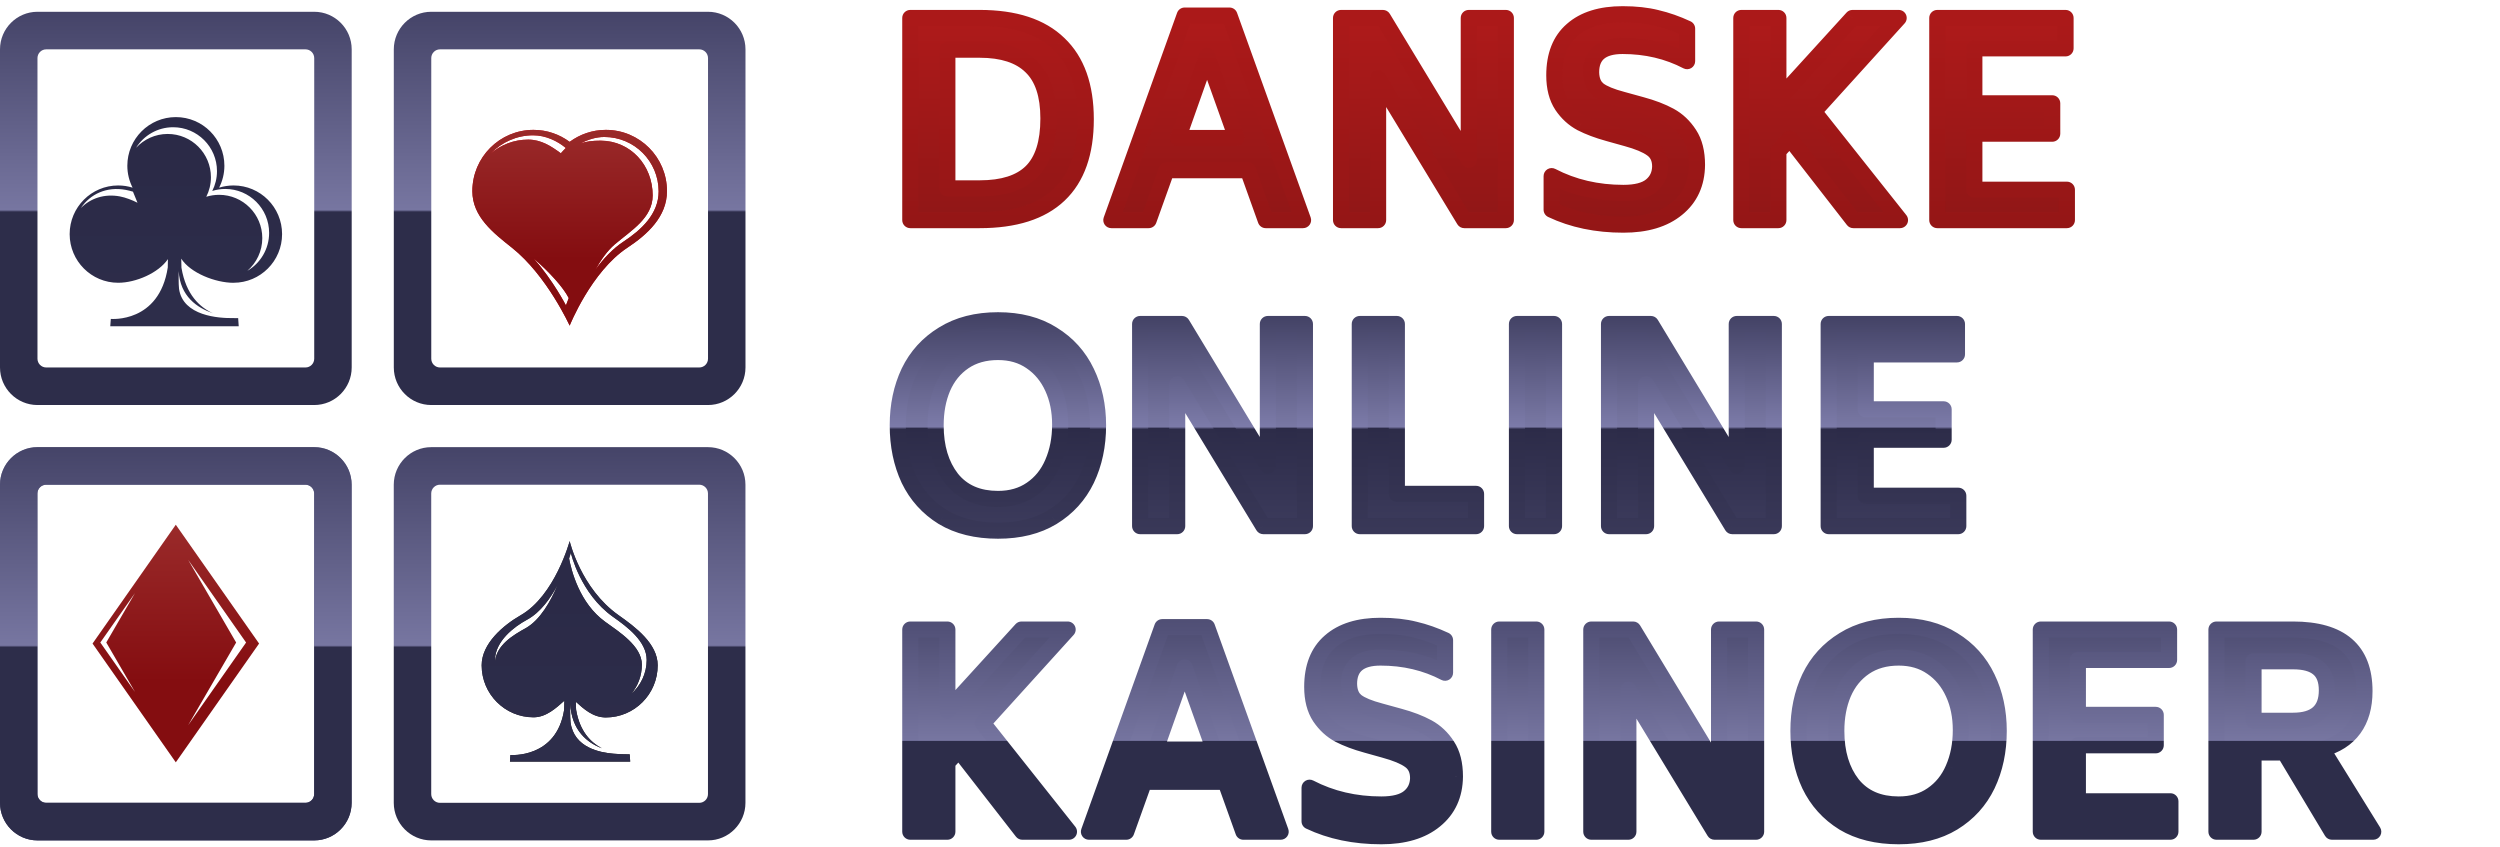
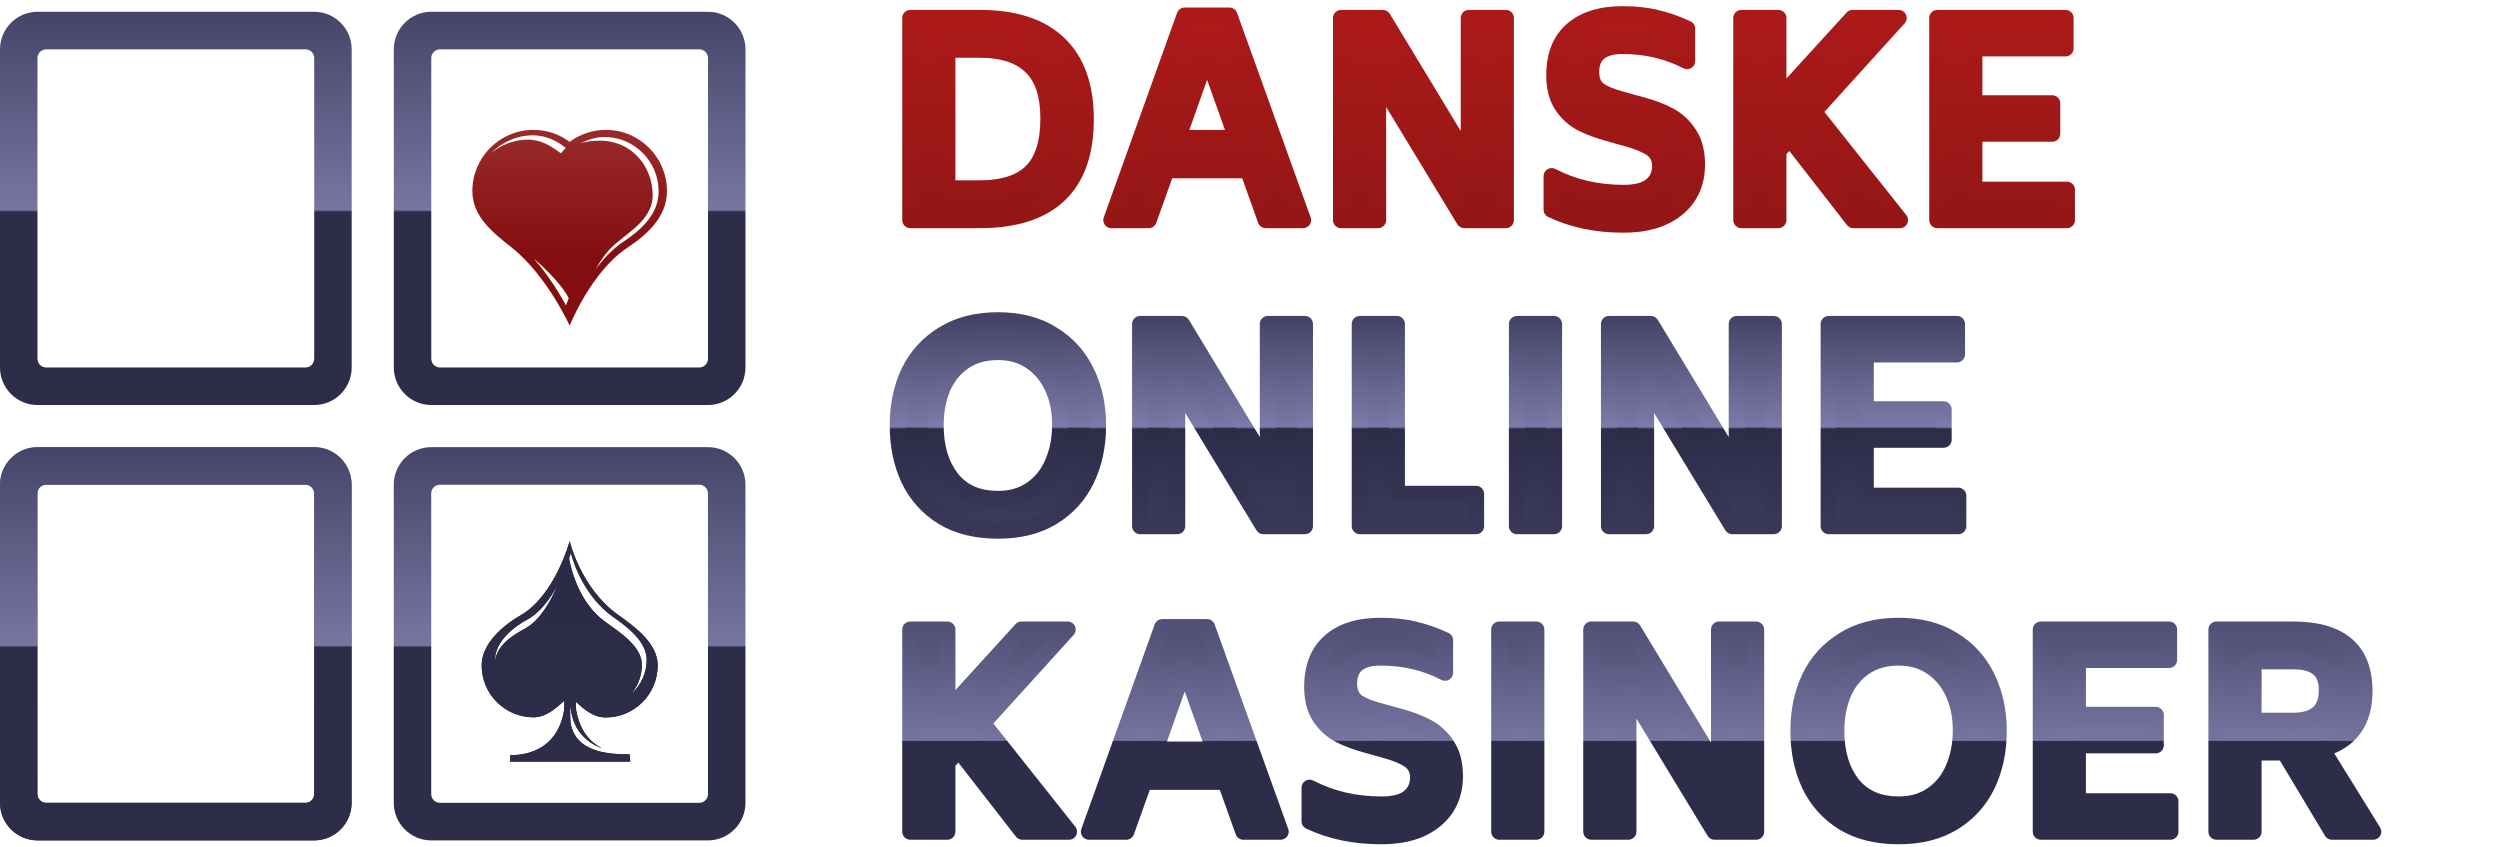
<svg xmlns="http://www.w3.org/2000/svg" width="180" height="61" viewBox="0 0 180 61" fill="none">
  <path d="M71.858 38.209C70.297 38.209 68.972 37.882 67.884 37.229C66.808 36.564 65.996 35.661 65.445 34.522C64.907 33.37 64.639 32.071 64.639 30.624C64.639 29.203 64.907 27.923 65.445 26.784C65.996 25.645 66.815 24.742 67.903 24.076C68.991 23.398 70.309 23.059 71.858 23.059C73.394 23.059 74.7 23.398 75.775 24.076C76.863 24.742 77.683 25.651 78.233 26.803C78.784 27.942 79.059 29.216 79.059 30.624C79.059 32.071 78.784 33.37 78.233 34.522C77.683 35.661 76.863 36.564 75.775 37.229C74.7 37.882 73.394 38.209 71.858 38.209ZM71.858 35.924C72.793 35.924 73.593 35.693 74.258 35.232C74.937 34.772 75.449 34.138 75.794 33.331C76.153 32.512 76.332 31.59 76.332 30.566C76.332 29.581 76.153 28.698 75.794 27.917C75.436 27.123 74.918 26.496 74.239 26.035C73.574 25.574 72.78 25.344 71.858 25.344C70.898 25.344 70.079 25.574 69.4 26.035C68.722 26.496 68.21 27.129 67.864 27.936C67.532 28.73 67.365 29.626 67.365 30.624C67.365 32.199 67.749 33.479 68.517 34.464C69.298 35.437 70.412 35.924 71.858 35.924ZM93.955 23.328V37.882H90.96L84.758 27.667V37.882H82.089V23.328H85.103L91.286 33.543V23.328H93.955ZM106.277 35.559V37.882H97.905V23.328H100.574V35.559H106.277ZM109.221 23.328H111.89V37.882H109.221V23.328ZM127.715 23.328V37.882H124.72L118.518 27.667V37.882H115.849V23.328H118.864L125.046 33.543V23.328H127.715ZM140.997 35.693V37.882H131.665V23.328H140.901V25.517H134.334V29.472H139.941V31.661H134.334V35.693H140.997ZM69.036 54.007L68.21 54.909V59.882H65.541V45.328H68.21V51.184L73.548 45.328H76.87L70.764 52.067L76.966 59.882H73.606L69.036 54.007ZM88.234 56.291H82.378L81.091 59.882H78.403L83.683 45.155H86.909L92.209 59.882H89.52L88.234 56.291ZM87.408 53.968L85.296 48.054L83.203 53.968H87.408ZM99.454 60.209C97.522 60.209 95.8 59.85 94.289 59.133V56.714C95.838 57.52 97.56 57.924 99.454 57.924C100.363 57.924 101.029 57.751 101.451 57.405C101.874 57.059 102.091 56.599 102.104 56.023C102.104 55.459 101.906 55.037 101.509 54.755C101.125 54.474 100.511 54.218 99.666 53.987L98.36 53.623C97.618 53.418 96.971 53.175 96.421 52.893C95.87 52.598 95.409 52.176 95.038 51.626C94.667 51.062 94.481 50.339 94.481 49.456C94.481 48.022 94.91 46.934 95.768 46.192C96.626 45.436 97.835 45.059 99.397 45.059C100.331 45.059 101.151 45.148 101.855 45.328C102.572 45.494 103.301 45.75 104.044 46.096V48.438C102.648 47.709 101.099 47.344 99.397 47.344C97.886 47.344 97.131 47.977 97.131 49.245C97.144 49.808 97.317 50.224 97.65 50.493C97.995 50.761 98.584 51.005 99.416 51.222L100.741 51.587C101.547 51.805 102.232 52.067 102.796 52.374C103.359 52.682 103.826 53.123 104.197 53.699C104.568 54.263 104.754 54.999 104.754 55.907C104.741 57.239 104.261 58.288 103.314 59.056C102.379 59.825 101.093 60.209 99.454 60.209ZM107.946 45.328H110.615V59.882H107.946V45.328ZM126.44 45.328V59.882H123.445L117.243 49.667V59.882H114.574V45.328H117.589L123.771 55.543V45.328H126.44ZM136.707 60.209C135.146 60.209 133.821 59.882 132.733 59.229C131.658 58.564 130.845 57.661 130.294 56.522C129.757 55.37 129.488 54.071 129.488 52.624C129.488 51.203 129.757 49.923 130.294 48.784C130.845 47.645 131.664 46.742 132.752 46.076C133.84 45.398 135.159 45.059 136.707 45.059C138.244 45.059 139.549 45.398 140.624 46.076C141.713 46.742 142.532 47.651 143.082 48.803C143.633 49.942 143.908 51.216 143.908 52.624C143.908 54.071 143.633 55.37 143.082 56.522C142.532 57.661 141.713 58.564 140.624 59.229C139.549 59.882 138.244 60.209 136.707 60.209ZM136.707 57.924C137.642 57.924 138.442 57.693 139.108 57.232C139.786 56.772 140.298 56.138 140.644 55.331C141.002 54.512 141.181 53.59 141.181 52.566C141.181 51.581 141.002 50.697 140.644 49.917C140.285 49.123 139.767 48.496 139.088 48.035C138.423 47.574 137.629 47.344 136.707 47.344C135.747 47.344 134.928 47.574 134.25 48.035C133.571 48.496 133.059 49.129 132.714 49.936C132.381 50.73 132.214 51.626 132.214 52.624C132.214 54.199 132.598 55.479 133.366 56.464C134.147 57.437 135.261 57.924 136.707 57.924ZM156.27 57.693V59.882H146.938V45.328H156.174V47.517H149.607V51.472H155.214V53.661H149.607V57.693H156.27ZM164.481 54.179H162.254V59.882H159.585V45.328H165.096C168.526 45.328 170.242 46.806 170.242 49.763C170.242 50.864 169.986 51.766 169.474 52.47C168.962 53.175 168.2 53.661 167.189 53.93L170.875 59.882H167.899L164.481 54.179ZM162.254 51.894H165.096C166.722 51.894 167.534 51.165 167.534 49.705C167.534 48.976 167.33 48.444 166.92 48.112C166.523 47.779 165.915 47.612 165.096 47.612H162.254V51.894Z" fill="url(#paint0_linear_3507_6250)" />
  <path d="M67.884 37.229L67.578 37.722L67.585 37.727L67.884 37.229ZM65.445 34.522L64.92 34.767L64.923 34.774L65.445 34.522ZM65.445 26.784L64.923 26.532L64.921 26.536L65.445 26.784ZM67.903 24.076L68.205 24.571L68.21 24.568L67.903 24.076ZM75.775 24.076L75.466 24.567L75.473 24.571L75.775 24.076ZM78.233 26.803L77.71 27.053L77.711 27.055L78.233 26.803ZM78.233 34.522L78.755 34.774L78.756 34.772L78.233 34.522ZM75.775 37.229L76.076 37.725L76.078 37.724L75.775 37.229ZM74.258 35.232L73.933 34.753L73.928 34.756L74.258 35.232ZM75.794 33.331L75.263 33.099L75.262 33.103L75.794 33.331ZM75.794 27.917L75.266 28.155L75.268 28.159L75.794 27.917ZM74.239 26.035L73.909 26.512L73.913 26.515L74.239 26.035ZM69.4 26.035L69.075 25.555L69.075 25.555L69.4 26.035ZM67.864 27.936L67.332 27.707L67.33 27.712L67.864 27.936ZM68.517 34.464L68.06 34.821L68.065 34.827L68.517 34.464ZM71.858 37.629C70.377 37.629 69.161 37.32 68.182 36.732L67.585 37.727C68.782 38.445 70.216 38.788 71.858 38.788V37.629ZM68.189 36.736C67.207 36.129 66.47 35.31 65.967 34.27L64.923 34.774C65.521 36.013 66.409 36.999 67.578 37.722L68.189 36.736ZM65.971 34.277C65.473 33.211 65.219 31.997 65.219 30.624H64.059C64.059 32.144 64.341 33.528 64.92 34.767L65.971 34.277ZM65.219 30.624C65.219 29.278 65.473 28.084 65.969 27.031L64.921 26.536C64.342 27.762 64.059 29.128 64.059 30.624H65.219ZM65.967 27.036C66.469 25.998 67.212 25.179 68.205 24.571L67.6 23.582C66.418 24.305 65.522 25.291 64.923 26.532L65.967 27.036ZM68.21 24.568C69.188 23.958 70.395 23.639 71.858 23.639V22.479C70.224 22.479 68.794 22.838 67.596 23.584L68.21 24.568ZM71.858 23.639C73.308 23.639 74.501 23.958 75.466 24.567L76.085 23.586C74.899 22.838 73.481 22.479 71.858 22.479V23.639ZM75.473 24.571C76.465 25.178 77.208 26.002 77.71 27.053L78.756 26.553C78.158 25.3 77.262 24.306 76.078 23.582L75.473 24.571ZM77.711 27.055C78.219 28.107 78.479 29.293 78.479 30.624H79.639C79.639 29.139 79.348 27.777 78.755 26.551L77.711 27.055ZM78.479 30.624C78.479 31.995 78.218 33.208 77.71 34.272L78.756 34.772C79.349 33.532 79.639 32.145 79.639 30.624H78.479ZM77.711 34.27C77.209 35.308 76.467 36.127 75.473 36.735L76.078 37.724C77.26 37.001 78.156 36.014 78.755 34.774L77.711 34.27ZM75.474 36.734C74.508 37.32 73.312 37.629 71.858 37.629V38.788C73.477 38.788 74.892 38.444 76.076 37.725L75.474 36.734ZM71.858 36.503C72.892 36.503 73.811 36.247 74.588 35.709L73.928 34.756C73.374 35.139 72.694 35.344 71.858 35.344V36.503ZM74.584 35.712C75.361 35.184 75.941 34.461 76.328 33.56L75.262 33.103C74.956 33.815 74.513 34.358 73.933 34.753L74.584 35.712ZM76.326 33.564C76.721 32.661 76.912 31.659 76.912 30.566H75.752C75.752 31.522 75.585 32.363 75.263 33.099L76.326 33.564ZM76.912 30.566C76.912 29.509 76.72 28.542 76.322 27.675L75.268 28.159C75.586 28.853 75.752 29.652 75.752 30.566H76.912ZM76.323 27.678C75.923 26.793 75.338 26.08 74.565 25.555L73.913 26.515C74.498 26.912 74.949 27.453 75.266 28.155L76.323 27.678ZM74.569 25.558C73.794 25.021 72.881 24.764 71.858 24.764V25.924C72.679 25.924 73.353 26.127 73.909 26.512L74.569 25.558ZM71.858 24.764C70.802 24.764 69.865 25.019 69.075 25.555L69.726 26.515C70.293 26.13 70.994 25.924 71.858 25.924V24.764ZM69.075 25.555C68.298 26.083 67.718 26.807 67.332 27.707L68.397 28.164C68.703 27.452 69.146 26.909 69.726 26.515L69.075 25.555ZM67.33 27.712C66.963 28.587 66.785 29.561 66.785 30.624H67.945C67.945 29.69 68.1 28.872 68.399 28.16L67.33 27.712ZM66.785 30.624C66.785 32.294 67.194 33.709 68.06 34.821L68.975 34.108C68.305 33.248 67.945 32.103 67.945 30.624H66.785ZM68.065 34.827C68.974 35.96 70.267 36.503 71.858 36.503V35.344C70.556 35.344 69.622 34.914 68.969 34.101L68.065 34.827ZM93.955 23.328H94.535C94.535 23.007 94.275 22.748 93.955 22.748V23.328ZM93.955 37.882V38.462C94.275 38.462 94.535 38.202 94.535 37.882H93.955ZM90.96 37.882L90.464 38.183C90.569 38.356 90.757 38.462 90.96 38.462V37.882ZM84.758 27.667L85.253 27.366C85.118 27.144 84.852 27.039 84.601 27.109C84.351 27.179 84.178 27.407 84.178 27.667H84.758ZM84.758 37.882V38.462C85.078 38.462 85.338 38.202 85.338 37.882H84.758ZM82.089 37.882H81.509C81.509 38.202 81.768 38.462 82.089 38.462V37.882ZM82.089 23.328V22.748C81.768 22.748 81.509 23.007 81.509 23.328H82.089ZM85.103 23.328L85.599 23.027C85.494 22.854 85.306 22.748 85.103 22.748V23.328ZM91.286 33.543L90.79 33.843C90.925 34.066 91.191 34.171 91.442 34.101C91.692 34.031 91.866 33.803 91.866 33.543H91.286ZM91.286 23.328V22.748C90.966 22.748 90.706 23.007 90.706 23.328H91.286ZM93.375 23.328V37.882H94.535V23.328H93.375ZM93.955 37.302H90.96V38.462H93.955V37.302ZM91.455 37.581L85.253 27.366L84.262 27.968L90.464 38.183L91.455 37.581ZM84.178 27.667V37.882H85.338V27.667H84.178ZM84.758 37.302H82.089V38.462H84.758V37.302ZM82.668 37.882V23.328H81.509V37.882H82.668ZM82.089 23.907H85.103V22.748H82.089V23.907ZM84.607 23.628L90.79 33.843L91.782 33.242L85.599 23.027L84.607 23.628ZM91.866 33.543V23.328H90.706V33.543H91.866ZM91.286 23.907H93.955V22.748H91.286V23.907ZM106.277 35.559H106.856C106.856 35.239 106.597 34.979 106.277 34.979V35.559ZM106.277 37.882V38.462C106.597 38.462 106.856 38.202 106.856 37.882H106.277ZM97.905 37.882H97.325C97.325 38.202 97.585 38.462 97.905 38.462V37.882ZM97.905 23.328V22.748C97.585 22.748 97.325 23.007 97.325 23.328H97.905ZM100.574 23.328H101.154C101.154 23.007 100.894 22.748 100.574 22.748V23.328ZM100.574 35.559H99.994C99.994 35.879 100.254 36.139 100.574 36.139V35.559ZM105.697 35.559V37.882H106.856V35.559H105.697ZM106.277 37.302H97.905V38.462H106.277V37.302ZM98.485 37.882V23.328H97.325V37.882H98.485ZM97.905 23.907H100.574V22.748H97.905V23.907ZM99.994 23.328V35.559H101.154V23.328H99.994ZM100.574 36.139H106.277V34.979H100.574V36.139ZM109.221 23.328V22.748C108.901 22.748 108.641 23.007 108.641 23.328H109.221ZM111.89 23.328H112.47C112.47 23.007 112.21 22.748 111.89 22.748V23.328ZM111.89 37.882V38.462C112.21 38.462 112.47 38.202 112.47 37.882H111.89ZM109.221 37.882H108.641C108.641 38.202 108.901 38.462 109.221 38.462V37.882ZM109.221 23.907H111.89V22.748H109.221V23.907ZM111.31 23.328V37.882H112.47V23.328H111.31ZM111.89 37.302H109.221V38.462H111.89V37.302ZM109.801 37.882V23.328H108.641V37.882H109.801ZM127.715 23.328H128.295C128.295 23.007 128.036 22.748 127.715 22.748V23.328ZM127.715 37.882V38.462C128.036 38.462 128.295 38.202 128.295 37.882H127.715ZM124.72 37.882L124.224 38.183C124.33 38.356 124.517 38.462 124.72 38.462V37.882ZM118.518 27.667L119.014 27.366C118.879 27.144 118.612 27.039 118.362 27.109C118.111 27.179 117.938 27.407 117.938 27.667H118.518ZM118.518 37.882V38.462C118.838 38.462 119.098 38.202 119.098 37.882H118.518ZM115.849 37.882H115.269C115.269 38.202 115.529 38.462 115.849 38.462V37.882ZM115.849 23.328V22.748C115.529 22.748 115.269 23.007 115.269 23.328H115.849ZM118.864 23.328L119.36 23.027C119.255 22.854 119.067 22.748 118.864 22.748V23.328ZM125.046 33.543L124.55 33.843C124.685 34.066 124.952 34.171 125.202 34.101C125.453 34.031 125.626 33.803 125.626 33.543H125.046ZM125.046 23.328V22.748C124.726 22.748 124.467 23.007 124.467 23.328H125.046ZM127.136 23.328V37.882H128.295V23.328H127.136ZM127.715 37.302H124.72V38.462H127.715V37.302ZM125.216 37.581L119.014 27.366L118.022 27.968L124.224 38.183L125.216 37.581ZM117.938 27.667V37.882H119.098V27.667H117.938ZM118.518 37.302H115.849V38.462H118.518V37.302ZM116.429 37.882V23.328H115.269V37.882H116.429ZM115.849 23.907H118.864V22.748H115.849V23.907ZM118.368 23.628L124.55 33.843L125.542 33.242L119.36 23.027L118.368 23.628ZM125.626 33.543V23.328H124.467V33.543H125.626ZM125.046 23.907H127.715V22.748H125.046V23.907ZM140.997 35.693H141.577C141.577 35.373 141.317 35.113 140.997 35.113V35.693ZM140.997 37.882V38.462C141.317 38.462 141.577 38.202 141.577 37.882H140.997ZM131.665 37.882H131.085C131.085 38.202 131.345 38.462 131.665 38.462V37.882ZM131.665 23.328V22.748C131.345 22.748 131.085 23.007 131.085 23.328H131.665ZM140.901 23.328H141.481C141.481 23.007 141.221 22.748 140.901 22.748V23.328ZM140.901 25.517V26.096C141.221 26.096 141.481 25.837 141.481 25.517H140.901ZM134.334 25.517V24.937C134.014 24.937 133.754 25.196 133.754 25.517H134.334ZM134.334 29.472H133.754C133.754 29.792 134.014 30.052 134.334 30.052V29.472ZM139.941 29.472H140.521C140.521 29.152 140.261 28.892 139.941 28.892V29.472ZM139.941 31.661V32.241C140.261 32.241 140.521 31.981 140.521 31.661H139.941ZM134.334 31.661V31.081C134.014 31.081 133.754 31.341 133.754 31.661H134.334ZM134.334 35.693H133.754C133.754 36.013 134.014 36.273 134.334 36.273V35.693ZM140.417 35.693V37.882H141.577V35.693H140.417ZM140.997 37.302H131.665V38.462H140.997V37.302ZM132.245 37.882V23.328H131.085V37.882H132.245ZM131.665 23.907H140.901V22.748H131.665V23.907ZM140.321 23.328V25.517H141.481V23.328H140.321ZM140.901 24.937H134.334V26.096H140.901V24.937ZM133.754 25.517V29.472H134.914V25.517H133.754ZM134.334 30.052H139.941V28.892H134.334V30.052ZM139.361 29.472V31.661H140.521V29.472H139.361ZM139.941 31.081H134.334V32.241H139.941V31.081ZM133.754 31.661V35.693H134.914V31.661H133.754ZM134.334 36.273H140.997V35.113H134.334V36.273ZM69.036 54.007L69.493 53.651C69.388 53.516 69.23 53.434 69.059 53.427C68.888 53.42 68.723 53.489 68.608 53.615L69.036 54.007ZM68.21 54.909L67.782 54.518C67.684 54.624 67.63 54.764 67.63 54.909H68.21ZM68.21 59.882V60.462C68.53 60.462 68.79 60.202 68.79 59.882H68.21ZM65.541 59.882H64.961C64.961 60.202 65.221 60.462 65.541 60.462V59.882ZM65.541 45.328V44.748C65.221 44.748 64.961 45.007 64.961 45.328H65.541ZM68.21 45.328H68.79C68.79 45.007 68.53 44.748 68.21 44.748V45.328ZM68.21 51.184H67.63C67.63 51.423 67.777 51.638 68.001 51.725C68.224 51.811 68.477 51.752 68.639 51.575L68.21 51.184ZM73.548 45.328V44.748C73.385 44.748 73.229 44.816 73.12 44.937L73.548 45.328ZM76.87 45.328L77.299 45.717C77.454 45.547 77.493 45.302 77.4 45.093C77.307 44.883 77.099 44.748 76.87 44.748V45.328ZM70.764 52.067L70.334 51.678C70.144 51.888 70.133 52.205 70.31 52.428L70.764 52.067ZM76.966 59.882V60.462C77.188 60.462 77.391 60.335 77.488 60.134C77.585 59.934 77.558 59.696 77.42 59.522L76.966 59.882ZM73.606 59.882L73.148 60.238C73.258 60.379 73.427 60.462 73.606 60.462V59.882ZM68.608 53.615L67.782 54.518L68.638 55.3L69.463 54.398L68.608 53.615ZM67.63 54.909V59.882H68.79V54.909H67.63ZM68.21 59.302H65.541V60.462H68.21V59.302ZM66.121 59.882V45.328H64.961V59.882H66.121ZM65.541 45.907H68.21V44.748H65.541V45.907ZM67.63 45.328V51.184H68.79V45.328H67.63ZM68.639 51.575L73.977 45.718L73.12 44.937L67.781 50.793L68.639 51.575ZM73.548 45.907H76.87V44.748H73.548V45.907ZM76.44 44.938L70.334 51.678L71.194 52.456L77.299 45.717L76.44 44.938ZM70.31 52.428L76.512 60.242L77.42 59.522L71.218 51.707L70.31 52.428ZM76.966 59.302H73.606V60.462H76.966V59.302ZM74.063 59.526L69.493 53.651L68.578 54.362L73.148 60.238L74.063 59.526ZM88.234 56.291L88.78 56.096C88.697 55.865 88.479 55.712 88.234 55.712V56.291ZM82.378 56.291V55.712C82.133 55.712 81.914 55.865 81.832 56.096L82.378 56.291ZM81.091 59.882V60.462C81.336 60.462 81.554 60.308 81.637 60.078L81.091 59.882ZM78.403 59.882L77.857 59.686C77.793 59.864 77.82 60.062 77.929 60.216C78.037 60.37 78.214 60.462 78.403 60.462V59.882ZM83.683 45.155V44.575C83.439 44.575 83.22 44.729 83.137 44.959L83.683 45.155ZM86.909 45.155L87.455 44.958C87.372 44.728 87.154 44.575 86.909 44.575V45.155ZM92.209 59.882V60.462C92.397 60.462 92.574 60.37 92.683 60.215C92.791 60.061 92.818 59.863 92.754 59.686L92.209 59.882ZM89.52 59.882L88.975 60.078C89.057 60.308 89.276 60.462 89.52 60.462V59.882ZM87.408 53.968V54.548C87.597 54.548 87.774 54.456 87.882 54.302C87.991 54.148 88.018 53.951 87.954 53.773L87.408 53.968ZM85.296 48.054L85.842 47.859C85.76 47.628 85.541 47.474 85.295 47.474C85.05 47.475 84.831 47.629 84.749 47.861L85.296 48.054ZM83.203 53.968L82.657 53.775C82.594 53.952 82.621 54.149 82.73 54.303C82.838 54.456 83.015 54.548 83.203 54.548V53.968ZM88.234 55.712H82.378V56.871H88.234V55.712ZM81.832 56.096L80.545 59.687L81.637 60.078L82.923 56.487L81.832 56.096ZM81.091 59.302H78.403V60.462H81.091V59.302ZM78.949 60.078L84.229 45.35L83.137 44.959L77.857 59.686L78.949 60.078ZM83.683 45.735H86.909V44.575H83.683V45.735ZM86.364 45.351L91.663 60.078L92.754 59.686L87.455 44.958L86.364 45.351ZM92.209 59.302H89.52V60.462H92.209V59.302ZM90.066 59.687L88.78 56.096L87.688 56.487L88.975 60.078L90.066 59.687ZM87.954 53.773L85.842 47.859L84.75 48.249L86.862 54.163L87.954 53.773ZM84.749 47.861L82.657 53.775L83.75 54.162L85.843 48.248L84.749 47.861ZM83.203 54.548H87.408V53.388H83.203V54.548ZM94.289 59.133H93.71C93.71 59.357 93.838 59.561 94.041 59.657L94.289 59.133ZM94.289 56.714L94.557 56.2C94.377 56.106 94.162 56.113 93.989 56.218C93.815 56.323 93.71 56.511 93.71 56.714H94.289ZM101.451 57.405L101.084 56.956L101.084 56.956L101.451 57.405ZM102.104 56.023L102.684 56.035V56.023H102.104ZM101.509 54.755L101.166 55.223L101.173 55.228L101.509 54.755ZM99.666 53.987L99.51 54.546L99.513 54.547L99.666 53.987ZM98.36 53.623L98.516 53.064L98.514 53.063L98.36 53.623ZM96.421 52.893L96.147 53.404L96.157 53.409L96.421 52.893ZM95.038 51.626L94.554 51.945L94.558 51.95L95.038 51.626ZM95.768 46.192L96.147 46.63L96.151 46.627L95.768 46.192ZM101.855 45.328L101.712 45.89L101.724 45.892L101.855 45.328ZM104.044 46.096H104.623C104.623 45.87 104.493 45.665 104.288 45.57L104.044 46.096ZM104.044 48.438L103.775 48.952C103.955 49.046 104.17 49.039 104.344 48.934C104.517 48.829 104.623 48.641 104.623 48.438H104.044ZM97.131 49.245H96.551L96.552 49.258L97.131 49.245ZM97.65 50.493L97.285 50.944L97.294 50.95L97.65 50.493ZM99.416 51.222L99.57 50.663L99.563 50.661L99.416 51.222ZM100.741 51.587L100.587 52.146L100.59 52.147L100.741 51.587ZM102.796 52.374L103.073 51.865L103.073 51.865L102.796 52.374ZM104.197 53.699L103.71 54.013L103.713 54.018L104.197 53.699ZM104.754 55.907L105.334 55.913V55.907H104.754ZM103.314 59.056L102.949 58.606L102.946 58.608L103.314 59.056ZM99.454 59.629C97.594 59.629 95.96 59.284 94.538 58.609L94.041 59.657C95.64 60.416 97.449 60.788 99.454 60.788V59.629ZM94.869 59.133V56.714H93.71V59.133H94.869ZM94.022 57.228C95.66 58.081 97.475 58.503 99.454 58.503V57.344C97.645 57.344 96.016 56.959 94.557 56.2L94.022 57.228ZM99.454 58.503C100.415 58.503 101.243 58.325 101.819 57.854L101.084 56.956C100.815 57.177 100.311 57.344 99.454 57.344V58.503ZM101.819 57.854C102.38 57.394 102.668 56.77 102.684 56.035L101.525 56.01C101.515 56.427 101.367 56.725 101.084 56.956L101.819 57.854ZM102.684 56.023C102.684 55.306 102.42 54.691 101.845 54.282L101.173 55.228C101.391 55.383 101.524 55.613 101.524 56.023H102.684ZM101.852 54.288C101.381 53.943 100.684 53.664 99.818 53.428L99.513 54.547C100.337 54.771 100.869 55.005 101.166 55.223L101.852 54.288ZM99.822 53.429L98.516 53.064L98.204 54.181L99.51 54.546L99.822 53.429ZM98.514 53.063C97.801 52.867 97.193 52.637 96.685 52.377L96.157 53.409C96.749 53.712 97.434 53.969 98.206 54.181L98.514 53.063ZM96.694 52.382C96.232 52.135 95.841 51.779 95.519 51.301L94.558 51.95C94.978 52.573 95.508 53.062 96.147 53.404L96.694 52.382ZM95.522 51.306C95.23 50.863 95.061 50.26 95.061 49.456H93.901C93.901 50.418 94.104 51.261 94.554 51.945L95.522 51.306ZM95.061 49.456C95.061 48.143 95.449 47.234 96.147 46.63L95.388 45.753C94.371 46.634 93.901 47.902 93.901 49.456H95.061ZM96.151 46.627C96.869 45.994 97.924 45.639 99.397 45.639V44.479C97.746 44.479 96.382 44.879 95.385 45.756L96.151 46.627ZM99.397 45.639C100.296 45.639 101.065 45.725 101.712 45.889L101.998 44.766C101.236 44.572 100.367 44.479 99.397 44.479V45.639ZM101.724 45.892C102.397 46.049 103.089 46.291 103.799 46.621L104.288 45.57C103.513 45.209 102.746 44.939 101.986 44.763L101.724 45.892ZM103.464 46.096V48.438H104.623V46.096H103.464ZM104.312 47.924C102.827 47.148 101.185 46.764 99.397 46.764V47.923C101.014 47.923 102.469 48.269 103.775 48.952L104.312 47.924ZM99.397 46.764C98.575 46.764 97.85 46.934 97.325 47.375C96.78 47.832 96.551 48.492 96.551 49.245H97.711C97.711 48.73 97.86 48.44 98.07 48.263C98.3 48.07 98.709 47.923 99.397 47.923V46.764ZM96.552 49.258C96.567 49.934 96.781 50.536 97.285 50.944L98.014 50.042C97.853 49.911 97.721 49.682 97.711 49.231L96.552 49.258ZM97.294 50.95C97.736 51.294 98.421 51.561 99.269 51.783L99.563 50.661C98.748 50.448 98.254 50.228 98.006 50.035L97.294 50.95ZM99.262 51.781L100.587 52.146L100.895 51.028L99.57 50.663L99.262 51.781ZM100.59 52.147C101.365 52.356 102.005 52.603 102.518 52.883L103.073 51.865C102.46 51.531 101.73 51.254 100.892 51.027L100.59 52.147ZM102.518 52.883C102.99 53.141 103.387 53.513 103.71 54.013L104.685 53.385C104.265 52.733 103.727 52.222 103.073 51.865L102.518 52.883ZM103.713 54.018C104.004 54.459 104.174 55.074 104.174 55.907H105.334C105.334 54.924 105.133 54.066 104.681 53.38L103.713 54.018ZM104.174 55.902C104.163 57.078 103.748 57.958 102.949 58.606L103.679 59.507C104.774 58.619 105.32 57.399 105.334 55.913L104.174 55.902ZM102.946 58.608C102.147 59.265 101.006 59.629 99.454 59.629V60.788C101.18 60.788 102.612 60.384 103.682 59.504L102.946 58.608ZM107.946 45.328V44.748C107.626 44.748 107.366 45.007 107.366 45.328H107.946ZM110.615 45.328H111.195C111.195 45.007 110.935 44.748 110.615 44.748V45.328ZM110.615 59.882V60.462C110.935 60.462 111.195 60.202 111.195 59.882H110.615ZM107.946 59.882H107.366C107.366 60.202 107.626 60.462 107.946 60.462V59.882ZM107.946 45.907H110.615V44.748H107.946V45.907ZM110.035 45.328V59.882H111.195V45.328H110.035ZM110.615 59.302H107.946V60.462H110.615V59.302ZM108.526 59.882V45.328H107.366V59.882H108.526ZM126.44 45.328H127.02C127.02 45.007 126.761 44.748 126.44 44.748V45.328ZM126.44 59.882V60.462C126.761 60.462 127.02 60.202 127.02 59.882H126.44ZM123.445 59.882L122.949 60.183C123.054 60.356 123.242 60.462 123.445 60.462V59.882ZM117.243 49.667L117.739 49.366C117.604 49.144 117.337 49.039 117.087 49.109C116.836 49.179 116.663 49.407 116.663 49.667H117.243ZM117.243 59.882V60.462C117.563 60.462 117.823 60.202 117.823 59.882H117.243ZM114.574 59.882H113.994C113.994 60.202 114.254 60.462 114.574 60.462V59.882ZM114.574 45.328V44.748C114.254 44.748 113.994 45.007 113.994 45.328H114.574ZM117.589 45.328L118.085 45.027C117.98 44.854 117.791 44.748 117.589 44.748V45.328ZM123.771 55.543L123.275 55.843C123.41 56.066 123.677 56.171 123.927 56.101C124.178 56.031 124.351 55.803 124.351 55.543H123.771ZM123.771 45.328V44.748C123.451 44.748 123.192 45.007 123.192 45.328H123.771ZM125.86 45.328V59.882H127.02V45.328H125.86ZM126.44 59.302H123.445V60.462H126.44V59.302ZM123.941 59.581L117.739 49.366L116.747 49.968L122.949 60.183L123.941 59.581ZM116.663 49.667V59.882H117.823V49.667H116.663ZM117.243 59.302H114.574V60.462H117.243V59.302ZM115.154 59.882V45.328H113.994V59.882H115.154ZM114.574 45.907H117.589V44.748H114.574V45.907ZM117.093 45.628L123.275 55.843L124.267 55.242L118.085 45.027L117.093 45.628ZM124.351 55.543V45.328H123.192V55.543H124.351ZM123.771 45.907H126.44V44.748H123.771V45.907ZM132.733 59.229L132.428 59.722L132.434 59.727L132.733 59.229ZM130.294 56.522L129.769 56.767L129.772 56.774L130.294 56.522ZM130.294 48.784L129.772 48.532L129.77 48.536L130.294 48.784ZM132.752 46.076L133.055 46.571L133.059 46.568L132.752 46.076ZM140.624 46.076L140.315 46.567L140.322 46.571L140.624 46.076ZM143.082 48.803L142.559 49.053L142.56 49.055L143.082 48.803ZM143.082 56.522L143.604 56.774L143.605 56.772L143.082 56.522ZM140.624 59.229L140.925 59.725L140.927 59.724L140.624 59.229ZM139.108 57.232L138.782 56.753L138.778 56.756L139.108 57.232ZM140.644 55.331L140.112 55.099L140.111 55.103L140.644 55.331ZM140.644 49.917L140.115 50.155L140.117 50.158L140.644 49.917ZM139.088 48.035L138.758 48.512L138.763 48.515L139.088 48.035ZM134.25 48.035L133.924 47.555L133.924 47.555L134.25 48.035ZM132.714 49.936L132.181 49.707L132.179 49.712L132.714 49.936ZM133.366 56.464L132.909 56.821L132.914 56.827L133.366 56.464ZM136.707 59.629C135.227 59.629 134.01 59.32 133.031 58.732L132.434 59.727C133.631 60.445 135.065 60.788 136.707 60.788V59.629ZM133.038 58.736C132.056 58.129 131.319 57.31 130.816 56.27L129.772 56.774C130.37 58.013 131.259 58.999 132.428 59.722L133.038 58.736ZM130.82 56.277C130.323 55.211 130.068 53.998 130.068 52.624H128.908C128.908 54.144 129.191 55.528 129.769 56.767L130.82 56.277ZM130.068 52.624C130.068 51.278 130.322 50.084 130.819 49.031L129.77 48.536C129.191 49.762 128.908 51.129 128.908 52.624H130.068ZM130.816 49.036C131.318 47.998 132.061 47.179 133.055 46.571L132.449 45.582C131.267 46.305 130.371 47.291 129.772 48.532L130.816 49.036ZM133.059 46.568C134.037 45.958 135.244 45.639 136.707 45.639V44.479C135.073 44.479 133.643 44.838 132.445 45.584L133.059 46.568ZM136.707 45.639C138.157 45.639 139.35 45.958 140.315 46.567L140.934 45.586C139.748 44.838 138.33 44.479 136.707 44.479V45.639ZM140.322 46.571C141.314 47.178 142.057 48.002 142.559 49.053L143.605 48.553C143.007 47.3 142.111 46.306 140.927 45.582L140.322 46.571ZM142.56 49.055C143.068 50.107 143.328 51.293 143.328 52.624H144.488C144.488 51.139 144.197 49.777 143.604 48.551L142.56 49.055ZM143.328 52.624C143.328 53.995 143.068 55.208 142.559 56.272L143.605 56.772C144.198 55.532 144.488 54.145 144.488 52.624H143.328ZM142.56 56.27C142.059 57.308 141.316 58.127 140.322 58.735L140.927 59.724C142.109 59.001 143.005 58.014 143.604 56.774L142.56 56.27ZM140.324 58.734C139.357 59.32 138.161 59.629 136.707 59.629V60.788C138.326 60.788 139.741 60.444 140.925 59.725L140.324 58.734ZM136.707 58.503C137.741 58.503 138.661 58.247 139.438 57.709L138.778 56.756C138.223 57.139 137.543 57.344 136.707 57.344V58.503ZM139.433 57.712C140.21 57.184 140.791 56.461 141.177 55.56L140.111 55.103C139.806 55.815 139.362 56.358 138.782 56.753L139.433 57.712ZM141.175 55.564C141.57 54.661 141.761 53.659 141.761 52.566H140.601C140.601 53.522 140.434 54.363 140.112 55.099L141.175 55.564ZM141.761 52.566C141.761 51.51 141.569 50.542 141.171 49.675L140.117 50.158C140.436 50.853 140.601 51.652 140.601 52.566H141.761ZM141.172 49.678C140.773 48.793 140.187 48.08 139.414 47.555L138.763 48.515C139.347 48.911 139.798 49.453 140.115 50.155L141.172 49.678ZM139.418 47.558C138.643 47.021 137.73 46.764 136.707 46.764V47.923C137.528 47.923 138.203 48.127 138.758 48.512L139.418 47.558ZM136.707 46.764C135.651 46.764 134.714 47.019 133.924 47.555L134.575 48.515C135.142 48.13 135.843 47.923 136.707 47.923V46.764ZM133.924 47.555C133.147 48.083 132.567 48.807 132.181 49.707L133.247 50.164C133.552 49.452 133.995 48.909 134.575 48.515L133.924 47.555ZM132.179 49.712C131.812 50.587 131.634 51.561 131.634 52.624H132.794C132.794 51.69 132.95 50.872 133.248 50.16L132.179 49.712ZM131.634 52.624C131.634 54.294 132.043 55.709 132.909 56.821L133.824 56.108C133.154 55.248 132.794 54.103 132.794 52.624H131.634ZM132.914 56.827C133.823 57.96 135.117 58.503 136.707 58.503V57.344C135.405 57.344 134.471 56.914 133.819 56.101L132.914 56.827ZM156.27 57.693H156.849C156.849 57.373 156.59 57.113 156.27 57.113V57.693ZM156.27 59.882V60.462C156.59 60.462 156.849 60.202 156.849 59.882H156.27ZM146.938 59.882H146.358C146.358 60.202 146.618 60.462 146.938 60.462V59.882ZM146.938 45.328V44.748C146.618 44.748 146.358 45.007 146.358 45.328H146.938ZM156.174 45.328H156.753C156.753 45.007 156.494 44.748 156.174 44.748V45.328ZM156.174 47.517V48.096C156.494 48.096 156.753 47.837 156.753 47.517H156.174ZM149.607 47.517V46.937C149.287 46.937 149.027 47.196 149.027 47.517H149.607ZM149.607 51.472H149.027C149.027 51.792 149.287 52.052 149.607 52.052V51.472ZM155.214 51.472H155.793C155.793 51.152 155.534 50.892 155.214 50.892V51.472ZM155.214 53.661V54.241C155.534 54.241 155.793 53.981 155.793 53.661H155.214ZM149.607 53.661V53.081C149.287 53.081 149.027 53.341 149.027 53.661H149.607ZM149.607 57.693H149.027C149.027 58.013 149.287 58.273 149.607 58.273V57.693ZM155.69 57.693V59.882H156.849V57.693H155.69ZM156.27 59.302H146.938V60.462H156.27V59.302ZM147.518 59.882V45.328H146.358V59.882H147.518ZM146.938 45.907H156.174V44.748H146.938V45.907ZM155.594 45.328V47.517H156.753V45.328H155.594ZM156.174 46.937H149.607V48.096H156.174V46.937ZM149.027 47.517V51.472H150.187V47.517H149.027ZM149.607 52.052H155.214V50.892H149.607V52.052ZM154.634 51.472V53.661H155.793V51.472H154.634ZM155.214 53.081H149.607V54.241H155.214V53.081ZM149.027 53.661V57.693H150.187V53.661H149.027ZM149.607 58.273H156.27V57.113H149.607V58.273ZM164.481 54.179L164.979 53.881C164.874 53.706 164.685 53.599 164.481 53.599V54.179ZM162.254 54.179V53.599C161.934 53.599 161.674 53.859 161.674 54.179H162.254ZM162.254 59.882V60.462C162.574 60.462 162.834 60.202 162.834 59.882H162.254ZM159.585 59.882H159.005C159.005 60.202 159.265 60.462 159.585 60.462V59.882ZM159.585 45.328V44.748C159.265 44.748 159.005 45.007 159.005 45.328H159.585ZM169.474 52.47L169.943 52.812L169.943 52.812L169.474 52.47ZM167.189 53.93L167.04 53.369C166.862 53.416 166.718 53.545 166.65 53.716C166.582 53.886 166.599 54.079 166.696 54.235L167.189 53.93ZM170.875 59.882V60.462C171.086 60.462 171.28 60.348 171.382 60.164C171.484 59.98 171.479 59.756 171.368 59.577L170.875 59.882ZM167.899 59.882L167.402 60.18C167.507 60.355 167.695 60.462 167.899 60.462V59.882ZM162.254 51.894H161.674C161.674 52.215 161.934 52.474 162.254 52.474V51.894ZM166.92 48.112L166.547 48.556L166.554 48.562L166.92 48.112ZM162.254 47.612V47.033C161.934 47.033 161.674 47.292 161.674 47.612H162.254ZM164.481 53.599H162.254V54.759H164.481V53.599ZM161.674 54.179V59.882H162.834V54.179H161.674ZM162.254 59.302H159.585V60.462H162.254V59.302ZM160.165 59.882V45.328H159.005V59.882H160.165ZM159.585 45.907H165.096V44.748H159.585V45.907ZM165.096 45.907C166.741 45.907 167.867 46.264 168.577 46.876C169.27 47.473 169.662 48.398 169.662 49.763H170.822C170.822 48.171 170.356 46.878 169.334 45.997C168.328 45.131 166.881 44.748 165.096 44.748V45.907ZM169.662 49.763C169.662 50.774 169.428 51.548 169.005 52.129L169.943 52.812C170.544 51.985 170.822 50.954 170.822 49.763H169.662ZM169.005 52.129C168.586 52.705 167.949 53.127 167.04 53.369L167.338 54.49C168.451 54.194 169.337 53.644 169.943 52.812L169.005 52.129ZM166.696 54.235L170.382 60.187L171.368 59.577L167.682 53.624L166.696 54.235ZM170.875 59.302H167.899V60.462H170.875V59.302ZM168.397 59.584L164.979 53.881L163.984 54.477L167.402 60.18L168.397 59.584ZM162.254 52.474H165.096V51.315H162.254V52.474ZM165.096 52.474C165.984 52.474 166.758 52.276 167.312 51.779C167.878 51.27 168.114 50.542 168.114 49.705H166.955C166.955 50.328 166.784 50.694 166.537 50.916C166.279 51.148 165.834 51.315 165.096 51.315V52.474ZM168.114 49.705C168.114 48.872 167.877 48.142 167.286 47.662L166.554 48.562C166.782 48.747 166.955 49.08 166.955 49.705H168.114ZM167.293 47.667C166.746 47.209 165.977 47.033 165.096 47.033V48.192C165.854 48.192 166.301 48.349 166.547 48.556L167.293 47.667ZM165.096 47.033H162.254V48.192H165.096V47.033ZM161.674 47.612V51.894H162.834V47.612H161.674Z" fill="url(#paint1_linear_3507_6250)" />
  <path d="M70.533 1.293C73.055 1.293 74.956 1.914 76.236 3.156C77.529 4.385 78.175 6.196 78.175 8.59C78.175 10.996 77.535 12.808 76.255 14.024C74.975 15.24 73.068 15.848 70.533 15.848H65.541V1.293H70.533ZM75.487 8.532C75.487 6.83 75.071 5.582 74.239 4.788C73.42 3.982 72.185 3.578 70.533 3.578H68.21V13.563H70.533C72.21 13.563 73.452 13.166 74.258 12.373C75.078 11.566 75.487 10.286 75.487 8.532ZM89.847 12.257H83.99L82.704 15.848H80.016L85.296 1.121H88.522L93.821 15.848H91.133L89.847 12.257ZM89.021 9.934L86.909 4.02L84.816 9.934H89.021ZM108.421 1.293V15.848H105.426L99.224 5.633V15.848H96.555V1.293H99.569L105.752 11.508V1.293H108.421ZM116.883 16.174C114.95 16.174 113.229 15.816 111.718 15.099V12.68C113.267 13.486 114.989 13.889 116.883 13.889C117.792 13.889 118.458 13.717 118.88 13.371C119.303 13.025 119.52 12.565 119.533 11.989C119.533 11.425 119.335 11.003 118.938 10.721C118.554 10.44 117.939 10.184 117.095 9.953L115.789 9.588C115.046 9.383 114.4 9.14 113.85 8.859C113.299 8.564 112.838 8.142 112.467 7.591C112.096 7.028 111.91 6.305 111.91 5.422C111.91 3.988 112.339 2.9 113.197 2.157C114.054 1.402 115.264 1.025 116.826 1.025C117.76 1.025 118.579 1.114 119.284 1.293C120 1.46 120.73 1.716 121.472 2.061V4.404C120.077 3.674 118.528 3.309 116.826 3.309C115.315 3.309 114.56 3.943 114.56 5.21C114.573 5.774 114.746 6.19 115.078 6.458C115.424 6.727 116.013 6.971 116.845 7.188L118.17 7.553C118.976 7.771 119.661 8.033 120.224 8.34C120.788 8.647 121.255 9.089 121.626 9.665C121.997 10.228 122.183 10.964 122.183 11.873C122.17 13.204 121.69 14.254 120.743 15.022C119.808 15.79 118.522 16.174 116.883 16.174ZM128.869 9.972L128.044 10.875V15.848H125.375V1.293H128.044V7.15L133.382 1.293H136.703L130.597 8.033L136.799 15.848H133.439L128.869 9.972ZM148.816 13.659V15.848H139.485V1.293H148.72V3.482H142.154V7.438H147.76V9.627H142.154V13.659H148.816Z" fill="url(#paint2_linear_3507_6250)" />
  <path d="M76.236 3.156L75.832 3.572L75.837 3.576L76.236 3.156ZM65.541 15.848H64.961C64.961 16.168 65.221 16.428 65.541 16.428V15.848ZM65.541 1.293V0.714C65.221 0.714 64.961 0.973 64.961 1.293H65.541ZM74.239 4.788L73.832 5.201L73.839 5.208L74.239 4.788ZM68.21 3.578V2.998C67.89 2.998 67.63 3.258 67.63 3.578H68.21ZM68.21 13.563H67.63C67.63 13.883 67.89 14.143 68.21 14.143V13.563ZM74.258 12.373L74.665 12.786L74.665 12.786L74.258 12.373ZM70.533 1.873C72.967 1.873 74.698 2.472 75.832 3.572L76.64 2.74C75.214 1.356 73.143 0.714 70.533 0.714V1.873ZM75.837 3.576C76.979 4.662 77.596 6.299 77.596 8.59H78.755C78.755 6.094 78.079 4.108 76.636 2.736L75.837 3.576ZM77.596 8.59C77.596 10.897 76.984 12.532 75.856 13.603L76.655 14.444C78.087 13.083 78.755 11.096 78.755 8.59H77.596ZM75.856 13.603C74.723 14.68 72.984 15.268 70.533 15.268V16.428C73.152 16.428 75.228 15.8 76.655 14.444L75.856 13.603ZM70.533 15.268H65.541V16.428H70.533V15.268ZM66.121 15.848V1.293H64.961V15.848H66.121ZM65.541 1.873H70.533V0.714H65.541V1.873ZM76.067 8.532C76.067 6.747 75.632 5.315 74.639 4.368L73.839 5.208C74.511 5.848 74.907 6.912 74.907 8.532H76.067ZM74.646 4.375C73.679 3.422 72.27 2.998 70.533 2.998V4.158C72.099 4.158 73.161 4.541 73.832 5.201L74.646 4.375ZM70.533 2.998H68.21V4.158H70.533V2.998ZM67.63 3.578V13.563H68.79V3.578H67.63ZM68.21 14.143H70.533V12.983H68.21V14.143ZM70.533 14.143C72.29 14.143 73.708 13.728 74.665 12.786L73.852 11.959C73.196 12.604 72.131 12.983 70.533 12.983V14.143ZM74.665 12.786C75.642 11.825 76.067 10.361 76.067 8.532H74.907C74.907 10.211 74.514 11.307 73.852 11.959L74.665 12.786ZM89.847 12.257L90.392 12.062C90.31 11.831 90.091 11.677 89.847 11.677V12.257ZM83.99 12.257V11.677C83.745 11.677 83.527 11.831 83.444 12.062L83.99 12.257ZM82.704 15.848V16.428C82.948 16.428 83.167 16.274 83.249 16.044L82.704 15.848ZM80.016 15.848L79.47 15.652C79.406 15.83 79.433 16.027 79.541 16.182C79.65 16.336 79.827 16.428 80.016 16.428V15.848ZM85.296 1.121V0.541C85.051 0.541 84.833 0.694 84.75 0.925L85.296 1.121ZM88.522 1.121L89.067 0.924C88.984 0.694 88.766 0.541 88.522 0.541V1.121ZM93.821 15.848V16.428C94.01 16.428 94.187 16.336 94.296 16.181C94.404 16.027 94.431 15.829 94.367 15.652L93.821 15.848ZM91.133 15.848L90.587 16.044C90.67 16.274 90.888 16.428 91.133 16.428V15.848ZM89.021 9.934V10.514C89.21 10.514 89.386 10.422 89.495 10.268C89.603 10.114 89.63 9.916 89.567 9.739L89.021 9.934ZM86.909 4.02L87.455 3.825C87.372 3.594 87.153 3.44 86.908 3.44C86.663 3.44 86.444 3.595 86.362 3.826L86.909 4.02ZM84.816 9.934L84.269 9.74C84.206 9.918 84.234 10.115 84.342 10.269C84.451 10.422 84.627 10.514 84.816 10.514V9.934ZM89.847 11.677H83.99V12.837H89.847V11.677ZM83.444 12.062L82.158 15.652L83.249 16.044L84.536 12.453L83.444 12.062ZM82.704 15.268H80.016V16.428H82.704V15.268ZM80.561 16.044L85.842 1.316L84.75 0.925L79.47 15.652L80.561 16.044ZM85.296 1.7H88.522V0.541H85.296V1.7ZM87.976 1.317L93.276 16.044L94.367 15.652L89.067 0.924L87.976 1.317ZM93.821 15.268H91.133V16.428H93.821V15.268ZM91.679 15.652L90.392 12.062L89.301 12.453L90.587 16.044L91.679 15.652ZM89.567 9.739L87.455 3.825L86.363 4.215L88.475 10.129L89.567 9.739ZM86.362 3.826L84.269 9.74L85.362 10.127L87.455 4.213L86.362 3.826ZM84.816 10.514H89.021V9.354H84.816V10.514ZM108.421 1.293H109.001C109.001 0.973 108.741 0.714 108.421 0.714V1.293ZM108.421 15.848V16.428C108.741 16.428 109.001 16.168 109.001 15.848H108.421ZM105.426 15.848L104.93 16.149C105.035 16.322 105.223 16.428 105.426 16.428V15.848ZM99.224 5.633L99.719 5.332C99.585 5.11 99.318 5.004 99.067 5.074C98.817 5.145 98.644 5.373 98.644 5.633H99.224ZM99.224 15.848V16.428C99.544 16.428 99.804 16.168 99.804 15.848H99.224ZM96.555 15.848H95.975C95.975 16.168 96.235 16.428 96.555 16.428V15.848ZM96.555 1.293V0.714C96.235 0.714 95.975 0.973 95.975 1.293H96.555ZM99.569 1.293L100.065 0.993C99.96 0.82 99.772 0.714 99.569 0.714V1.293ZM105.752 11.508L105.256 11.809C105.391 12.031 105.657 12.137 105.908 12.067C106.159 11.997 106.332 11.769 106.332 11.508H105.752ZM105.752 1.293V0.714C105.432 0.714 105.172 0.973 105.172 1.293H105.752ZM107.841 1.293V15.848H109.001V1.293H107.841ZM108.421 15.268H105.426V16.428H108.421V15.268ZM105.921 15.547L99.719 5.332L98.728 5.934L104.93 16.149L105.921 15.547ZM98.644 5.633V15.848H99.804V5.633H98.644ZM99.224 15.268H96.555V16.428H99.224V15.268ZM97.135 15.848V1.293H95.975V15.848H97.135ZM96.555 1.873H99.569V0.714H96.555V1.873ZM99.073 1.594L105.256 11.809L106.248 11.208L100.065 0.993L99.073 1.594ZM106.332 11.508V1.293H105.172V11.508H106.332ZM105.752 1.873H108.421V0.714H105.752V1.873ZM111.718 15.099H111.138C111.138 15.323 111.267 15.527 111.47 15.623L111.718 15.099ZM111.718 12.68L111.986 12.165C111.806 12.072 111.591 12.079 111.417 12.184C111.244 12.289 111.138 12.477 111.138 12.68H111.718ZM118.88 13.371L118.513 12.922L118.513 12.922L118.88 13.371ZM119.533 11.989L120.113 12.001V11.989H119.533ZM118.938 10.721L118.595 11.189L118.602 11.194L118.938 10.721ZM117.095 9.953L116.939 10.512L116.942 10.512L117.095 9.953ZM115.789 9.588L115.945 9.03L115.943 9.029L115.789 9.588ZM113.85 8.859L113.576 9.37L113.585 9.375L113.85 8.859ZM112.467 7.591L111.983 7.91L111.986 7.916L112.467 7.591ZM113.197 2.157L113.576 2.596L113.58 2.593L113.197 2.157ZM119.284 1.293L119.14 1.855L119.152 1.858L119.284 1.293ZM121.472 2.061H122.052C122.052 1.836 121.922 1.631 121.717 1.536L121.472 2.061ZM121.472 4.404L121.204 4.918C121.384 5.012 121.599 5.005 121.773 4.9C121.946 4.795 122.052 4.607 122.052 4.404H121.472ZM114.56 5.21H113.98L113.98 5.224L114.56 5.21ZM115.078 6.458L114.714 6.91L114.722 6.916L115.078 6.458ZM116.845 7.188L116.999 6.629L116.992 6.627L116.845 7.188ZM118.17 7.553L118.016 8.112L118.019 8.113L118.17 7.553ZM120.224 8.34L120.502 7.831L120.502 7.831L120.224 8.34ZM121.626 9.665L121.139 9.979L121.142 9.984L121.626 9.665ZM122.183 11.873L122.763 11.879V11.873H122.183ZM120.743 15.022L120.378 14.572L120.375 14.574L120.743 15.022ZM116.883 15.595C115.023 15.595 113.388 15.25 111.967 14.575L111.47 15.623C113.069 16.382 114.878 16.754 116.883 16.754V15.595ZM112.298 15.099V12.68H111.138V15.099H112.298ZM111.45 13.194C113.089 14.047 114.904 14.469 116.883 14.469V13.309C115.074 13.309 113.445 12.925 111.986 12.165L111.45 13.194ZM116.883 14.469C117.844 14.469 118.672 14.29 119.247 13.82L118.513 12.922C118.244 13.143 117.74 13.309 116.883 13.309V14.469ZM119.247 13.82C119.809 13.36 120.097 12.736 120.113 12.001L118.953 11.976C118.944 12.393 118.796 12.69 118.513 12.922L119.247 13.82ZM120.113 11.989C120.113 11.271 119.849 10.657 119.273 10.248L118.602 11.194C118.82 11.349 118.953 11.579 118.953 11.989H120.113ZM119.281 10.254C118.81 9.908 118.113 9.63 117.247 9.394L116.942 10.512C117.766 10.737 118.298 10.971 118.595 11.189L119.281 10.254ZM117.251 9.395L115.945 9.03L115.633 10.147L116.939 10.512L117.251 9.395ZM115.943 9.029C115.23 8.833 114.622 8.602 114.114 8.342L113.585 9.375C114.178 9.678 114.863 9.934 115.635 10.147L115.943 9.029ZM114.123 8.347C113.661 8.1 113.27 7.744 112.948 7.267L111.986 7.916C112.407 8.539 112.937 9.028 113.576 9.37L114.123 8.347ZM112.951 7.272C112.659 6.829 112.49 6.226 112.49 5.422H111.33C111.33 6.384 111.533 7.227 111.983 7.91L112.951 7.272ZM112.49 5.422C112.49 4.108 112.878 3.2 113.576 2.596L112.817 1.719C111.8 2.599 111.33 3.868 111.33 5.422H112.49ZM113.58 2.593C114.298 1.96 115.353 1.604 116.826 1.604V0.445C115.175 0.445 113.81 0.844 112.814 1.722L113.58 2.593ZM116.826 1.604C117.725 1.604 118.494 1.691 119.14 1.855L119.427 0.731C118.665 0.538 117.795 0.445 116.826 0.445V1.604ZM119.152 1.858C119.826 2.015 120.518 2.257 121.228 2.587L121.717 1.536C120.942 1.175 120.175 0.905 119.415 0.729L119.152 1.858ZM120.893 2.061V4.404H122.052V2.061H120.893ZM121.741 3.89C120.256 3.114 118.614 2.73 116.826 2.73V3.889C118.442 3.889 119.898 4.235 121.204 4.918L121.741 3.89ZM116.826 2.73C116.004 2.73 115.279 2.9 114.754 3.341C114.209 3.797 113.98 4.458 113.98 5.21H115.14C115.14 4.695 115.288 4.406 115.499 4.229C115.729 4.036 116.137 3.889 116.826 3.889V2.73ZM113.98 5.224C113.996 5.9 114.209 6.502 114.714 6.91L115.443 6.007C115.282 5.877 115.15 5.648 115.14 5.197L113.98 5.224ZM114.722 6.916C115.165 7.26 115.849 7.527 116.698 7.749L116.992 6.627C116.176 6.414 115.683 6.194 115.434 6.001L114.722 6.916ZM116.691 7.747L118.016 8.112L118.324 6.994L116.999 6.629L116.691 7.747ZM118.019 8.113C118.794 8.322 119.433 8.569 119.947 8.849L120.502 7.831C119.889 7.497 119.159 7.219 118.321 6.993L118.019 8.113ZM119.947 8.849C120.419 9.107 120.816 9.479 121.139 9.979L122.113 9.351C121.693 8.699 121.156 8.188 120.502 7.831L119.947 8.849ZM121.142 9.984C121.432 10.425 121.603 11.039 121.603 11.873H122.763C122.763 10.889 122.562 10.032 122.11 9.346L121.142 9.984ZM121.603 11.868C121.592 13.044 121.177 13.924 120.378 14.572L121.108 15.473C122.203 14.585 122.748 13.365 122.763 11.879L121.603 11.868ZM120.375 14.574C119.576 15.231 118.435 15.595 116.883 15.595V16.754C118.609 16.754 120.041 16.349 121.111 15.47L120.375 14.574ZM128.869 9.972L129.327 9.616C129.222 9.482 129.063 9.4 128.892 9.393C128.722 9.386 128.557 9.455 128.441 9.581L128.869 9.972ZM128.044 10.875L127.616 10.483C127.518 10.59 127.464 10.73 127.464 10.875H128.044ZM128.044 15.848V16.428C128.364 16.428 128.623 16.168 128.623 15.848H128.044ZM125.375 15.848H124.795C124.795 16.168 125.054 16.428 125.375 16.428V15.848ZM125.375 1.293V0.714C125.054 0.714 124.795 0.973 124.795 1.293H125.375ZM128.044 1.293H128.623C128.623 0.973 128.364 0.714 128.044 0.714V1.293ZM128.044 7.15H127.464C127.464 7.389 127.611 7.604 127.834 7.69C128.057 7.777 128.311 7.717 128.472 7.54L128.044 7.15ZM133.382 1.293V0.714C133.218 0.714 133.063 0.782 132.953 0.903L133.382 1.293ZM136.703 1.293L137.133 1.683C137.287 1.513 137.326 1.268 137.233 1.058C137.141 0.849 136.933 0.714 136.703 0.714V1.293ZM130.597 8.033L130.168 7.644C129.977 7.854 129.967 8.171 130.143 8.393L130.597 8.033ZM136.799 15.848V16.428C137.022 16.428 137.225 16.3 137.322 16.1C137.418 15.9 137.392 15.662 137.254 15.487L136.799 15.848ZM133.439 15.848L132.981 16.204C133.091 16.345 133.26 16.428 133.439 16.428V15.848ZM128.441 9.581L127.616 10.483L128.471 11.266L129.297 10.364L128.441 9.581ZM127.464 10.875V15.848H128.623V10.875H127.464ZM128.044 15.268H125.375V16.428H128.044V15.268ZM125.955 15.848V1.293H124.795V15.848H125.955ZM125.375 1.873H128.044V0.714H125.375V1.873ZM127.464 1.293V7.15H128.623V1.293H127.464ZM128.472 7.54L133.81 1.684L132.953 0.903L127.615 6.759L128.472 7.54ZM133.382 1.873H136.703V0.714H133.382V1.873ZM136.274 0.904L130.168 7.644L131.027 8.422L137.133 1.683L136.274 0.904ZM130.143 8.393L136.345 16.208L137.254 15.487L131.052 7.673L130.143 8.393ZM136.799 15.268H133.439V16.428H136.799V15.268ZM133.897 15.492L129.327 9.616L128.412 10.328L132.981 16.204L133.897 15.492ZM148.816 13.659H149.396C149.396 13.339 149.137 13.079 148.816 13.079V13.659ZM148.816 15.848V16.428C149.137 16.428 149.396 16.168 149.396 15.848H148.816ZM139.485 15.848H138.905C138.905 16.168 139.164 16.428 139.485 16.428V15.848ZM139.485 1.293V0.714C139.164 0.714 138.905 0.973 138.905 1.293H139.485ZM148.72 1.293H149.3C149.3 0.973 149.041 0.714 148.72 0.714V1.293ZM148.72 3.482V4.062C149.041 4.062 149.3 3.803 149.3 3.482H148.72ZM142.154 3.482V2.902C141.833 2.902 141.574 3.162 141.574 3.482H142.154ZM142.154 7.438H141.574C141.574 7.758 141.833 8.018 142.154 8.018V7.438ZM147.76 7.438H148.34C148.34 7.118 148.081 6.858 147.76 6.858V7.438ZM147.76 9.627V10.207C148.081 10.207 148.34 9.947 148.34 9.627H147.76ZM142.154 9.627V9.047C141.833 9.047 141.574 9.306 141.574 9.627H142.154ZM142.154 13.659H141.574C141.574 13.979 141.833 14.239 142.154 14.239V13.659ZM148.237 13.659V15.848H149.396V13.659H148.237ZM148.816 15.268H139.485V16.428H148.816V15.268ZM140.064 15.848V1.293H138.905V15.848H140.064ZM139.485 1.873H148.72V0.714H139.485V1.873ZM148.141 1.293V3.482H149.3V1.293H148.141ZM148.72 2.902H142.154V4.062H148.72V2.902ZM141.574 3.482V7.438H142.733V3.482H141.574ZM142.154 8.018H147.76V6.858H142.154V8.018ZM147.18 7.438V9.627H148.34V7.438H147.18ZM147.76 9.047H142.154V10.207H147.76V9.047ZM141.574 9.627V13.659H142.733V9.627H141.574ZM142.154 14.239H148.816V13.079H142.154V14.239Z" fill="url(#paint3_linear_3507_6250)" />
-   <path d="M16.816 20.359C18.746 20.359 20.31 18.791 20.31 16.856C20.31 14.921 18.746 13.353 16.816 13.353C16.453 13.353 16.107 13.409 15.778 13.512C16.017 13.037 16.156 12.502 16.156 11.934C16.156 9.999 14.592 8.431 12.662 8.431C10.732 8.431 9.168 9.999 9.168 11.934C9.168 12.502 9.308 13.037 9.546 13.512C9.218 13.409 8.871 13.353 8.509 13.353C6.579 13.353 5.015 14.921 5.015 16.856C5.015 18.791 6.579 20.359 8.509 20.359C9.785 20.359 11.417 19.651 12.089 18.657C12.086 18.915 12.083 19.232 12.08 19.256C11.463 23.281 7.979 22.961 7.979 22.961L7.939 23.492H17.188L17.147 22.902C17.147 22.902 17.011 22.915 16.794 22.902C15.744 22.918 13.173 22.753 12.891 20.8C12.845 20.468 12.867 19.517 12.867 19.517C12.963 21.334 14.202 22.172 15.335 22.554C14.4 22.135 13.39 21.228 13.065 19.275C13.059 19.244 13.056 18.881 13.049 18.623C13.703 19.648 15.499 20.362 16.822 20.362L16.816 20.359ZM8.636 14.142C7.517 13.934 6.514 14.275 5.823 14.98C6.501 13.962 7.691 13.418 9.047 13.67C9.202 13.698 9.425 13.754 9.574 13.8L9.899 14.598C9.546 14.415 9.023 14.213 8.632 14.142H8.636ZM12.071 9.645C11.172 9.645 10.364 10.03 9.797 10.642C10.355 9.754 11.34 9.161 12.467 9.161C14.208 9.161 15.623 10.577 15.623 12.322C15.623 12.835 15.499 13.319 15.283 13.748C15.58 13.655 15.893 13.605 16.221 13.605C17.962 13.605 19.377 15.021 19.377 16.769C19.377 17.934 18.746 18.952 17.81 19.499C18.467 18.927 18.885 18.086 18.885 17.145C18.885 15.421 17.491 14.027 15.775 14.027C15.453 14.027 15.143 14.077 14.852 14.167C15.066 13.745 15.187 13.269 15.187 12.763C15.187 11.04 13.793 9.645 12.077 9.645H12.071Z" fill="url(#paint4_linear_3507_6250)" />
  <path d="M22.624 0.848H2.698C1.211 0.848 0 2.062 0 3.553V26.458C0 27.948 1.211 29.162 2.698 29.162H22.624C24.11 29.162 25.322 27.948 25.322 26.458V3.553C25.322 2.062 24.11 0.848 22.624 0.848ZM22.624 25.827C22.624 26.175 22.342 26.458 21.995 26.458H3.327C2.98 26.458 2.698 26.175 2.698 25.827V4.183C2.698 3.835 2.98 3.553 3.327 3.553H21.995C22.342 3.553 22.624 3.835 22.624 4.183V25.827Z" fill="url(#paint5_linear_3507_6250)" />
-   <path d="M43.62 9.351C42.644 9.351 41.746 9.674 41.015 10.214C40.284 9.674 39.386 9.351 38.41 9.351C35.979 9.351 34.009 11.326 34.009 13.763C34.009 15.598 35.508 16.763 36.861 17.837C39.383 19.843 41.015 23.446 41.015 23.446C41.015 23.446 42.567 19.555 45.169 17.837C46.609 16.887 48.022 15.598 48.022 13.763C48.022 11.326 46.052 9.351 43.62 9.351ZM35.35 11.037C36.124 10.242 37.205 9.742 38.382 9.742C39.293 9.742 40.132 10.152 40.739 10.655C40.659 10.72 40.458 10.956 40.38 11.037C39.69 10.524 38.959 10.052 38.032 10.052C37.01 10.052 36.075 10.422 35.35 11.037ZM40.749 21.992C40.749 21.992 39.838 20.213 38.435 18.617C39.584 19.611 40.557 20.691 40.95 21.461C40.857 21.697 40.749 21.989 40.749 21.989V21.992ZM44.887 17.4C44.103 17.915 43.428 18.654 42.88 19.403C43.264 18.71 43.728 18.052 44.267 17.592C45.435 16.598 46.993 15.698 46.993 14.068C46.993 11.903 45.407 10.139 43.248 10.127C42.641 10.127 42.189 10.189 41.817 10.323C42.332 10.049 42.908 9.863 43.512 9.863C45.671 9.863 47.421 11.614 47.421 13.782C47.421 15.412 46.166 16.558 44.887 17.4Z" fill="url(#paint6_linear_3507_6250)" />
  <path d="M43.62 9.351C42.644 9.351 41.746 9.674 41.015 10.214C40.284 9.674 39.386 9.351 38.41 9.351C35.979 9.351 34.009 11.326 34.009 13.763C34.009 15.598 35.508 16.763 36.861 17.837C39.383 19.843 41.015 23.446 41.015 23.446C41.015 23.446 42.567 19.555 45.169 17.837C46.609 16.887 48.022 15.598 48.022 13.763C48.022 11.326 46.052 9.351 43.62 9.351ZM35.35 11.037C36.124 10.242 37.205 9.742 38.382 9.742C39.293 9.742 40.132 10.152 40.739 10.655C40.659 10.72 40.458 10.956 40.38 11.037C39.69 10.524 38.959 10.052 38.032 10.052C37.01 10.052 36.075 10.422 35.35 11.037ZM40.749 21.992C40.749 21.992 39.838 20.213 38.435 18.617C39.584 19.611 40.557 20.691 40.95 21.461C40.857 21.697 40.749 21.989 40.749 21.989V21.992ZM44.887 17.4C44.103 17.915 43.428 18.654 42.88 19.403C43.264 18.71 43.728 18.052 44.267 17.592C45.435 16.598 46.993 15.698 46.993 14.068C46.993 11.903 45.407 10.139 43.248 10.127C42.641 10.127 42.189 10.189 41.817 10.323C42.332 10.049 42.908 9.863 43.512 9.863C45.671 9.863 47.421 11.614 47.421 13.782C47.421 15.412 46.166 16.558 44.887 17.4Z" fill="url(#paint7_linear_3507_6250)" />
  <path d="M50.977 0.848H31.051C29.565 0.848 28.354 2.062 28.354 3.553V26.458C28.354 27.948 29.565 29.162 31.051 29.162H50.977C52.464 29.162 53.675 27.948 53.675 26.458V3.553C53.675 2.062 52.464 0.848 50.977 0.848ZM50.977 25.827C50.977 26.175 50.695 26.458 50.348 26.458H31.68C31.333 26.458 31.051 26.175 31.051 25.827V4.183C31.051 3.835 31.333 3.553 31.68 3.553H50.348C50.695 3.553 50.977 3.835 50.977 4.183V25.827Z" fill="url(#paint8_linear_3507_6250)" />
-   <path d="M12.657 37.781L6.663 46.336L12.657 54.888L18.654 46.336L12.657 37.781ZM7.224 46.259L9.724 42.694L7.651 46.259L9.724 49.827L7.221 46.259H7.224ZM13.546 40.306L17.718 46.262L13.546 52.215L17.003 46.262L13.546 40.306Z" fill="url(#paint9_linear_3507_6250)" />
  <path d="M22.62 32.195H2.698C1.211 32.195 0 33.409 0 34.899V57.804C0 59.295 1.211 60.509 2.698 60.509H22.62C24.107 60.509 25.318 59.295 25.318 57.804V34.899C25.318 33.409 24.11 32.195 22.62 32.195ZM22.62 57.174C22.62 57.522 22.339 57.804 21.992 57.804H3.324C2.98 57.804 2.695 57.522 2.695 57.174V35.53C2.695 35.182 2.977 34.899 3.324 34.899H21.992C22.336 34.899 22.62 35.182 22.62 35.53V57.174Z" fill="url(#paint10_linear_3507_6250)" />
  <path d="M22.62 32.195H2.698C1.211 32.195 0 33.409 0 34.899V57.804C0 59.295 1.211 60.509 2.698 60.509H22.62C24.107 60.509 25.318 59.295 25.318 57.804V34.899C25.318 33.409 24.11 32.195 22.62 32.195ZM22.62 57.174C22.62 57.522 22.339 57.804 21.992 57.804H3.324C2.98 57.804 2.695 57.522 2.695 57.174V35.53C2.695 35.182 2.977 34.899 3.324 34.899H21.992C22.336 34.899 22.62 35.182 22.62 35.53V57.174Z" fill="url(#paint11_linear_3507_6250)" />
  <path d="M47.354 47.901C47.354 46.342 45.74 45.141 44.541 44.296C41.809 42.371 41.016 38.955 41.016 38.955C41.016 38.955 39.96 42.88 37.491 44.296C36.221 45.026 34.679 46.342 34.679 47.901C34.679 49.969 36.352 51.646 38.414 51.646C39.337 51.646 40.065 50.954 40.635 50.448C40.629 50.761 40.626 51.056 40.62 51.094C40.078 54.634 36.751 54.36 36.751 54.36L36.717 54.836H45.374L45.337 54.311C45.337 54.311 44.789 54.32 44.169 54.267C43.262 54.19 41.307 53.864 41.078 51.991C41.035 51.637 41.057 50.634 41.057 50.634C41.143 52.606 42.305 53.485 43.336 53.876C42.534 53.46 41.741 52.659 41.481 51.115C41.472 51.069 41.465 50.805 41.459 50.525C42.008 51.025 42.689 51.656 43.618 51.656C45.681 51.656 47.354 49.973 47.354 47.901ZM37.851 45.228C36.912 45.746 35.782 46.436 35.642 47.603C35.642 47.547 35.642 47.488 35.642 47.432C35.704 46.172 36.943 45.162 37.947 44.619C38.922 44.094 39.65 43.051 40.137 42.138C39.663 43.259 38.898 44.647 37.848 45.228H37.851ZM40.976 40.209C41.06 39.964 41.1 39.812 41.1 39.812C41.1 39.812 41.785 42.753 44.139 44.414C45.17 45.141 46.561 46.178 46.561 47.519C46.561 48.494 46.127 49.37 45.446 49.963C45.923 49.398 46.214 48.662 46.214 47.855C46.214 46.519 44.572 45.492 43.572 44.768C41.719 43.43 41.131 41.054 40.976 40.209Z" fill="url(#paint12_linear_3507_6250)" />
  <path d="M47.354 47.901C47.354 46.342 45.74 45.141 44.541 44.296C41.809 42.371 41.016 38.955 41.016 38.955C41.016 38.955 39.96 42.88 37.491 44.296C36.221 45.026 34.679 46.342 34.679 47.901C34.679 49.969 36.352 51.646 38.414 51.646C39.337 51.646 40.065 50.954 40.635 50.448C40.629 50.761 40.626 51.056 40.62 51.094C40.078 54.634 36.751 54.36 36.751 54.36L36.717 54.836H45.374L45.337 54.311C45.337 54.311 44.789 54.32 44.169 54.267C43.262 54.19 41.307 53.864 41.078 51.991C41.035 51.637 41.057 50.634 41.057 50.634C41.143 52.606 42.305 53.485 43.336 53.876C42.534 53.46 41.741 52.659 41.481 51.115C41.472 51.069 41.465 50.805 41.459 50.525C42.008 51.025 42.689 51.656 43.618 51.656C45.681 51.656 47.354 49.973 47.354 47.901ZM37.851 45.228C36.912 45.746 35.782 46.436 35.642 47.603C35.642 47.547 35.642 47.488 35.642 47.432C35.704 46.172 36.943 45.162 37.947 44.619C38.922 44.094 39.65 43.051 40.137 42.138C39.663 43.259 38.898 44.647 37.848 45.228H37.851ZM40.976 40.209C41.06 39.964 41.1 39.812 41.1 39.812C41.1 39.812 41.785 42.753 44.139 44.414C45.17 45.141 46.561 46.178 46.561 47.519C46.561 48.494 46.127 49.37 45.446 49.963C45.923 49.398 46.214 48.662 46.214 47.855C46.214 46.519 44.572 45.492 43.572 44.768C41.719 43.43 41.131 41.054 40.976 40.209Z" fill="url(#paint13_linear_3507_6250)" />
  <path d="M50.974 32.195H31.048C29.562 32.195 28.351 33.409 28.351 34.899V57.804C28.351 59.295 29.562 60.509 31.048 60.509H50.974C52.461 60.509 53.672 59.295 53.672 57.804V34.899C53.675 33.409 52.464 32.195 50.974 32.195ZM50.974 57.174C50.974 57.522 50.692 57.804 50.345 57.804H31.677C31.33 57.804 31.048 57.522 31.048 57.174V35.53C31.048 35.182 31.33 34.899 31.677 34.899H50.345C50.689 34.899 50.974 35.182 50.974 35.53V57.174Z" fill="url(#paint14_linear_3507_6250)" />
  <defs>
    <linearGradient id="paint0_linear_3507_6250" x1="119.421" y1="22.882" x2="119.421" y2="77.414" gradientUnits="userSpaceOnUse">
      <stop stop-color="#454468" />
      <stop offset="0.144" stop-color="#7978A4" />
      <stop offset="0.146" stop-color="#2C2B48" />
      <stop offset="0.4" stop-color="#4B4A6F" />
      <stop offset="0.558" stop-color="#7776A1" />
      <stop offset="0.559" stop-color="#2D2D4A" />
    </linearGradient>
    <linearGradient id="paint1_linear_3507_6250" x1="119.421" y1="22.882" x2="119.421" y2="77.414" gradientUnits="userSpaceOnUse">
      <stop stop-color="#444366" />
      <stop offset="0.144" stop-color="#7C7BA9" />
      <stop offset="0.147" stop-color="#2D2C49" />
      <stop offset="0.282" stop-color="#393858" />
      <stop offset="0.416" stop-color="#535279" />
      <stop offset="0.558" stop-color="#75749F" />
      <stop offset="0.559" stop-color="#2D2D4A" />
    </linearGradient>
    <linearGradient id="paint2_linear_3507_6250" x1="107.366" y1="0.848" x2="107.366" y2="17.66" gradientUnits="userSpaceOnUse">
      <stop stop-color="#AF1A1A" />
      <stop offset="1" stop-color="#8D1616" />
    </linearGradient>
    <linearGradient id="paint3_linear_3507_6250" x1="105.766" y1="1.57" x2="105.766" y2="17.075" gradientUnits="userSpaceOnUse">
      <stop stop-color="#AB1919" />
      <stop offset="1" stop-color="#931616" />
    </linearGradient>
    <linearGradient id="paint4_linear_3507_6250" x1="12.662" y1="8.431" x2="12.662" y2="23.492" gradientUnits="userSpaceOnUse">
      <stop offset="0.21" stop-color="#2B2A47" />
      <stop offset="0.924" stop-color="#2D2D4A" />
    </linearGradient>
    <linearGradient id="paint5_linear_3507_6250" x1="12.661" y1="0.848" x2="12.661" y2="29.162" gradientUnits="userSpaceOnUse">
      <stop stop-color="#454468" />
      <stop offset="0.504" stop-color="#7776A1" />
      <stop offset="0.509" stop-color="#2D2D4A" />
    </linearGradient>
    <linearGradient id="paint6_linear_3507_6250" x1="41.012" y1="6.376" x2="41.012" y2="22.291" gradientUnits="userSpaceOnUse">
      <stop stop-color="#EC1C24" />
      <stop offset="1" stop-color="#B51D22" />
    </linearGradient>
    <linearGradient id="paint7_linear_3507_6250" x1="38.853" y1="9.351" x2="38.853" y2="21.948" gradientUnits="userSpaceOnUse">
      <stop stop-color="#9A2A2A" />
      <stop offset="0.741" stop-color="#840D10" />
    </linearGradient>
    <linearGradient id="paint8_linear_3507_6250" x1="41.014" y1="0.848" x2="41.014" y2="29.162" gradientUnits="userSpaceOnUse">
      <stop stop-color="#454468" />
      <stop offset="0.504" stop-color="#7776A1" />
      <stop offset="0.509" stop-color="#2D2D4A" />
    </linearGradient>
    <linearGradient id="paint9_linear_3507_6250" x1="10.808" y1="37.781" x2="10.808" y2="53.071" gradientUnits="userSpaceOnUse">
      <stop stop-color="#9A2A2A" />
      <stop offset="0.741" stop-color="#840D10" />
    </linearGradient>
    <linearGradient id="paint10_linear_3507_6250" x1="12.659" y1="2.716" x2="12.659" y2="56.478" gradientUnits="userSpaceOnUse">
      <stop stop-color="#C7CCDE" />
      <stop offset="1" stop-color="#494970" />
    </linearGradient>
    <linearGradient id="paint11_linear_3507_6250" x1="12.659" y1="32.195" x2="12.659" y2="60.509" gradientUnits="userSpaceOnUse">
      <stop stop-color="#454468" />
      <stop offset="0.504" stop-color="#7776A1" />
      <stop offset="0.509" stop-color="#2D2D4A" />
    </linearGradient>
    <linearGradient id="paint12_linear_3507_6250" x1="41.013" y1="36.598" x2="41.013" y2="50.457" gradientUnits="userSpaceOnUse">
      <stop stop-color="#58595B" />
      <stop offset="1" stop-color="#231F20" />
    </linearGradient>
    <linearGradient id="paint13_linear_3507_6250" x1="41.016" y1="38.955" x2="41.016" y2="54.836" gradientUnits="userSpaceOnUse">
      <stop offset="0.21" stop-color="#2B2A47" />
      <stop offset="0.924" stop-color="#2D2D4A" />
    </linearGradient>
    <linearGradient id="paint14_linear_3507_6250" x1="41.011" y1="32.195" x2="41.011" y2="60.509" gradientUnits="userSpaceOnUse">
      <stop stop-color="#454468" />
      <stop offset="0.504" stop-color="#7776A1" />
      <stop offset="0.509" stop-color="#2D2D4A" />
    </linearGradient>
  </defs>
</svg>